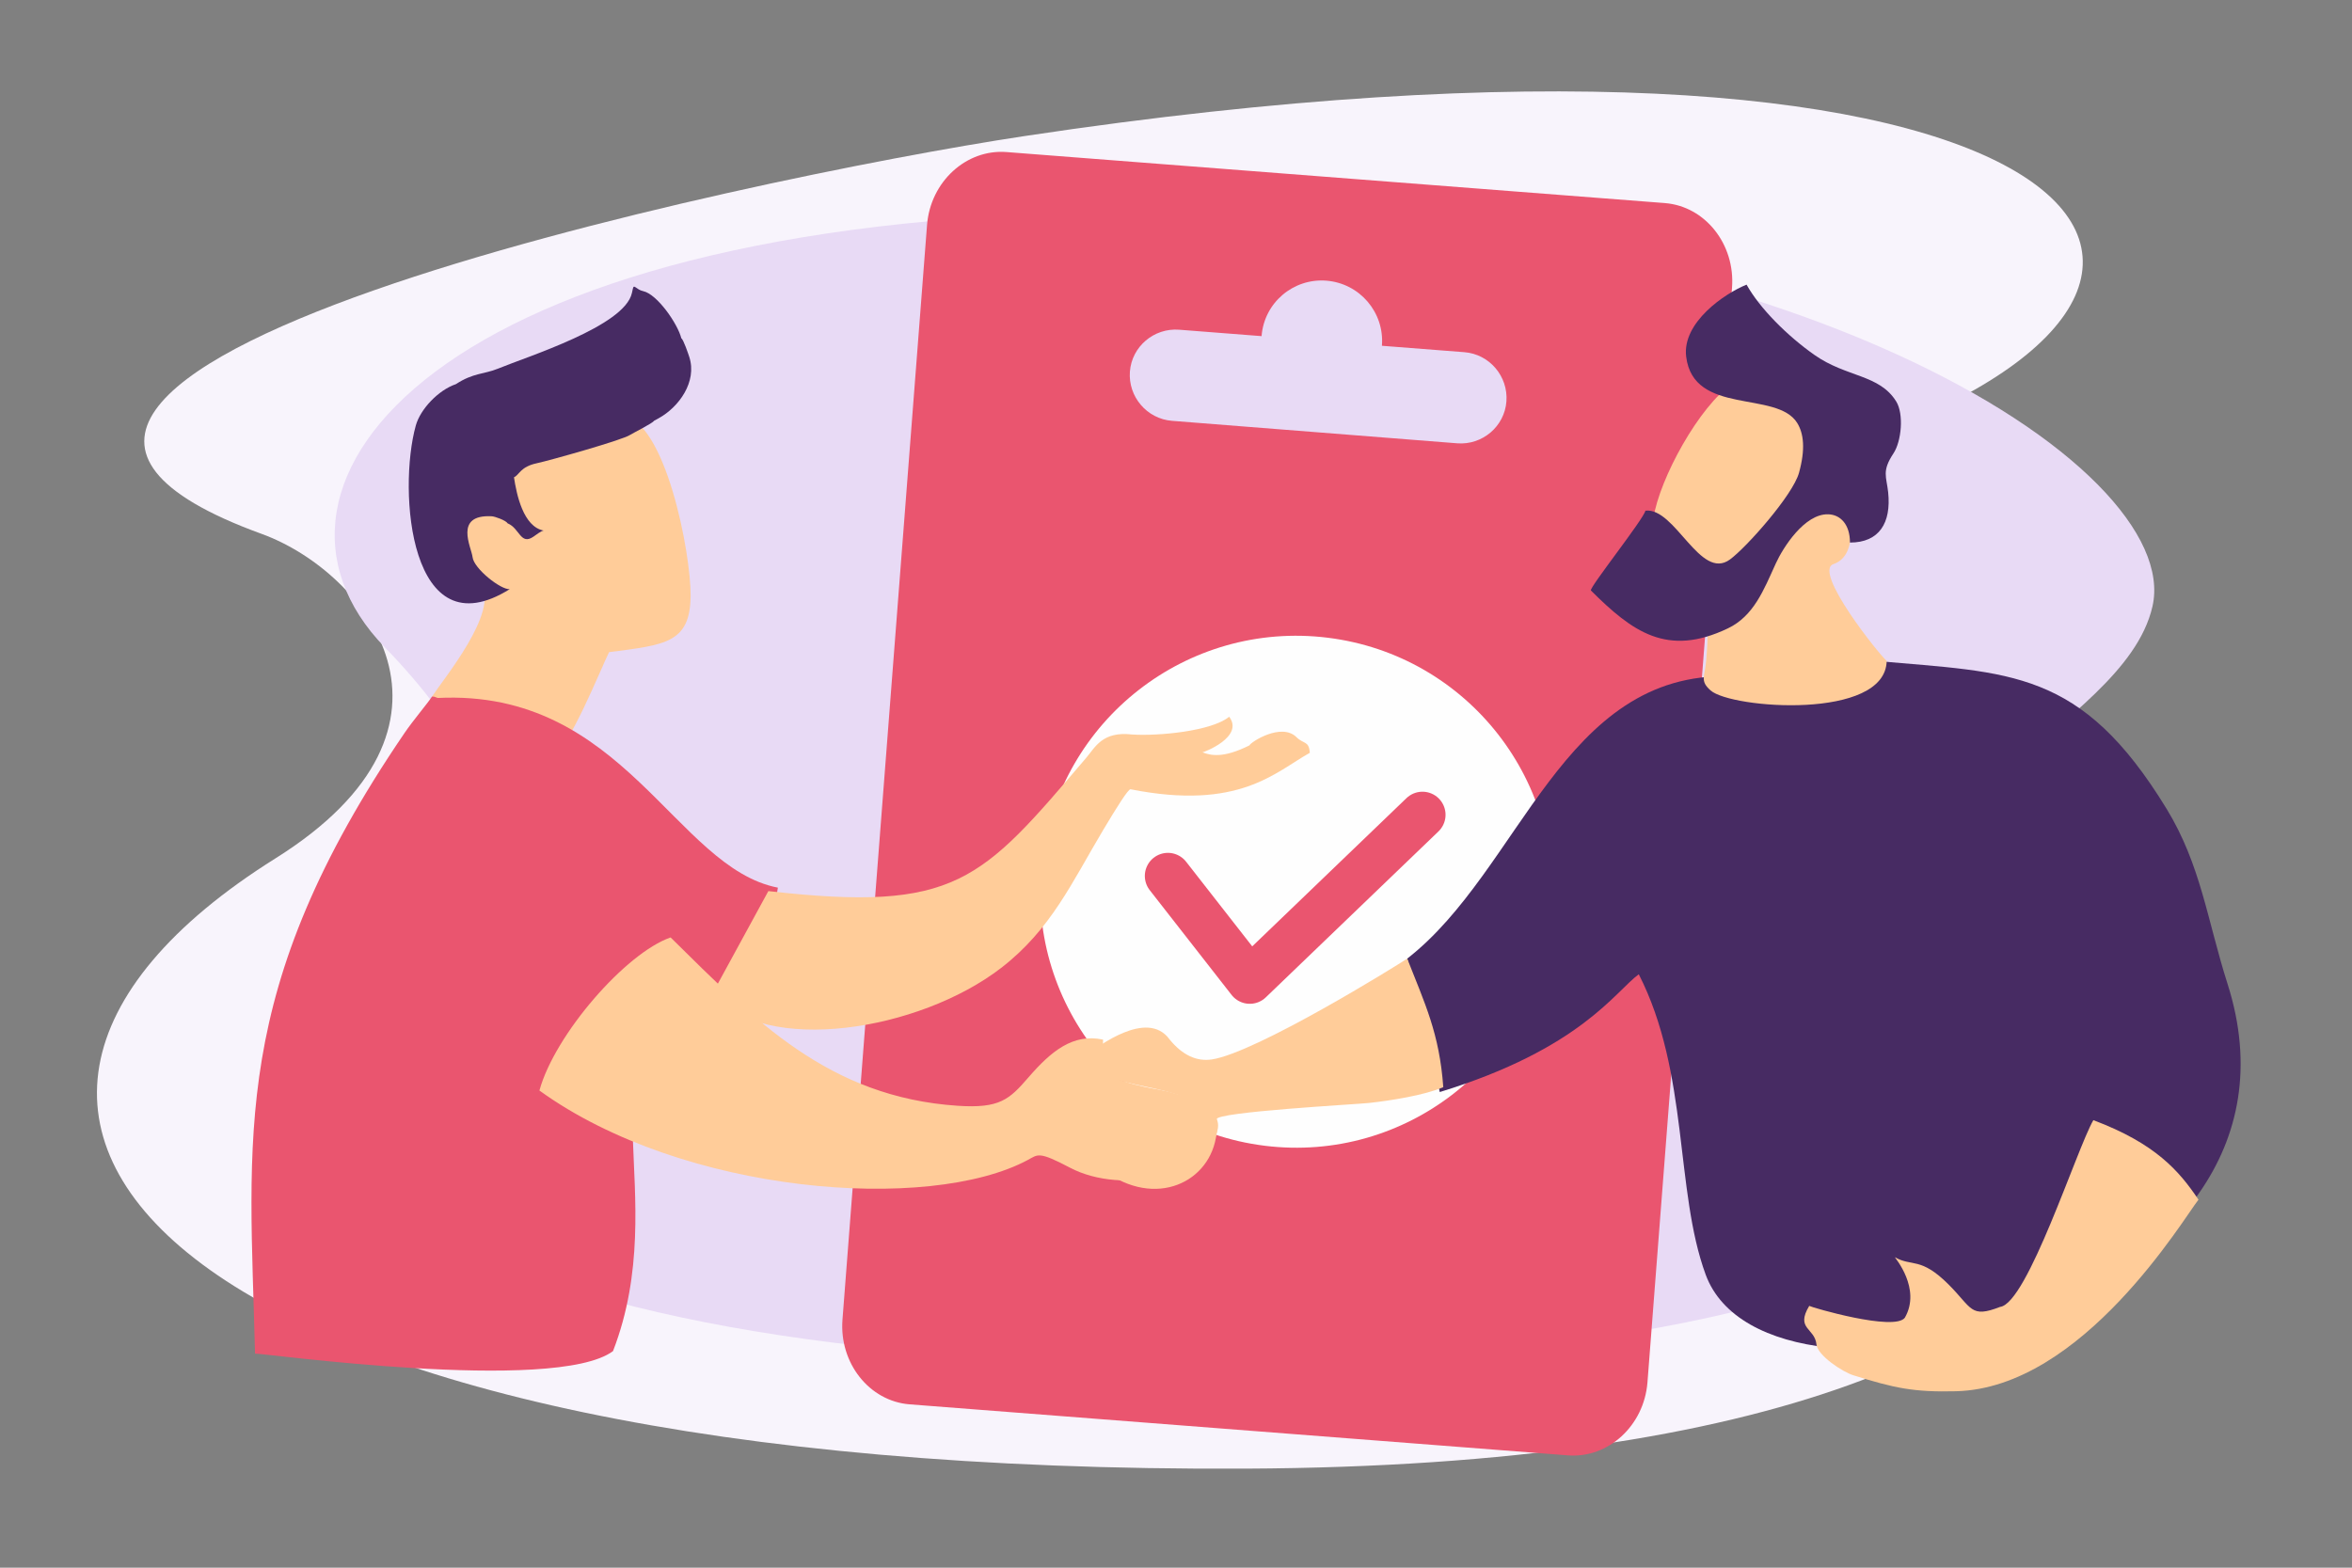
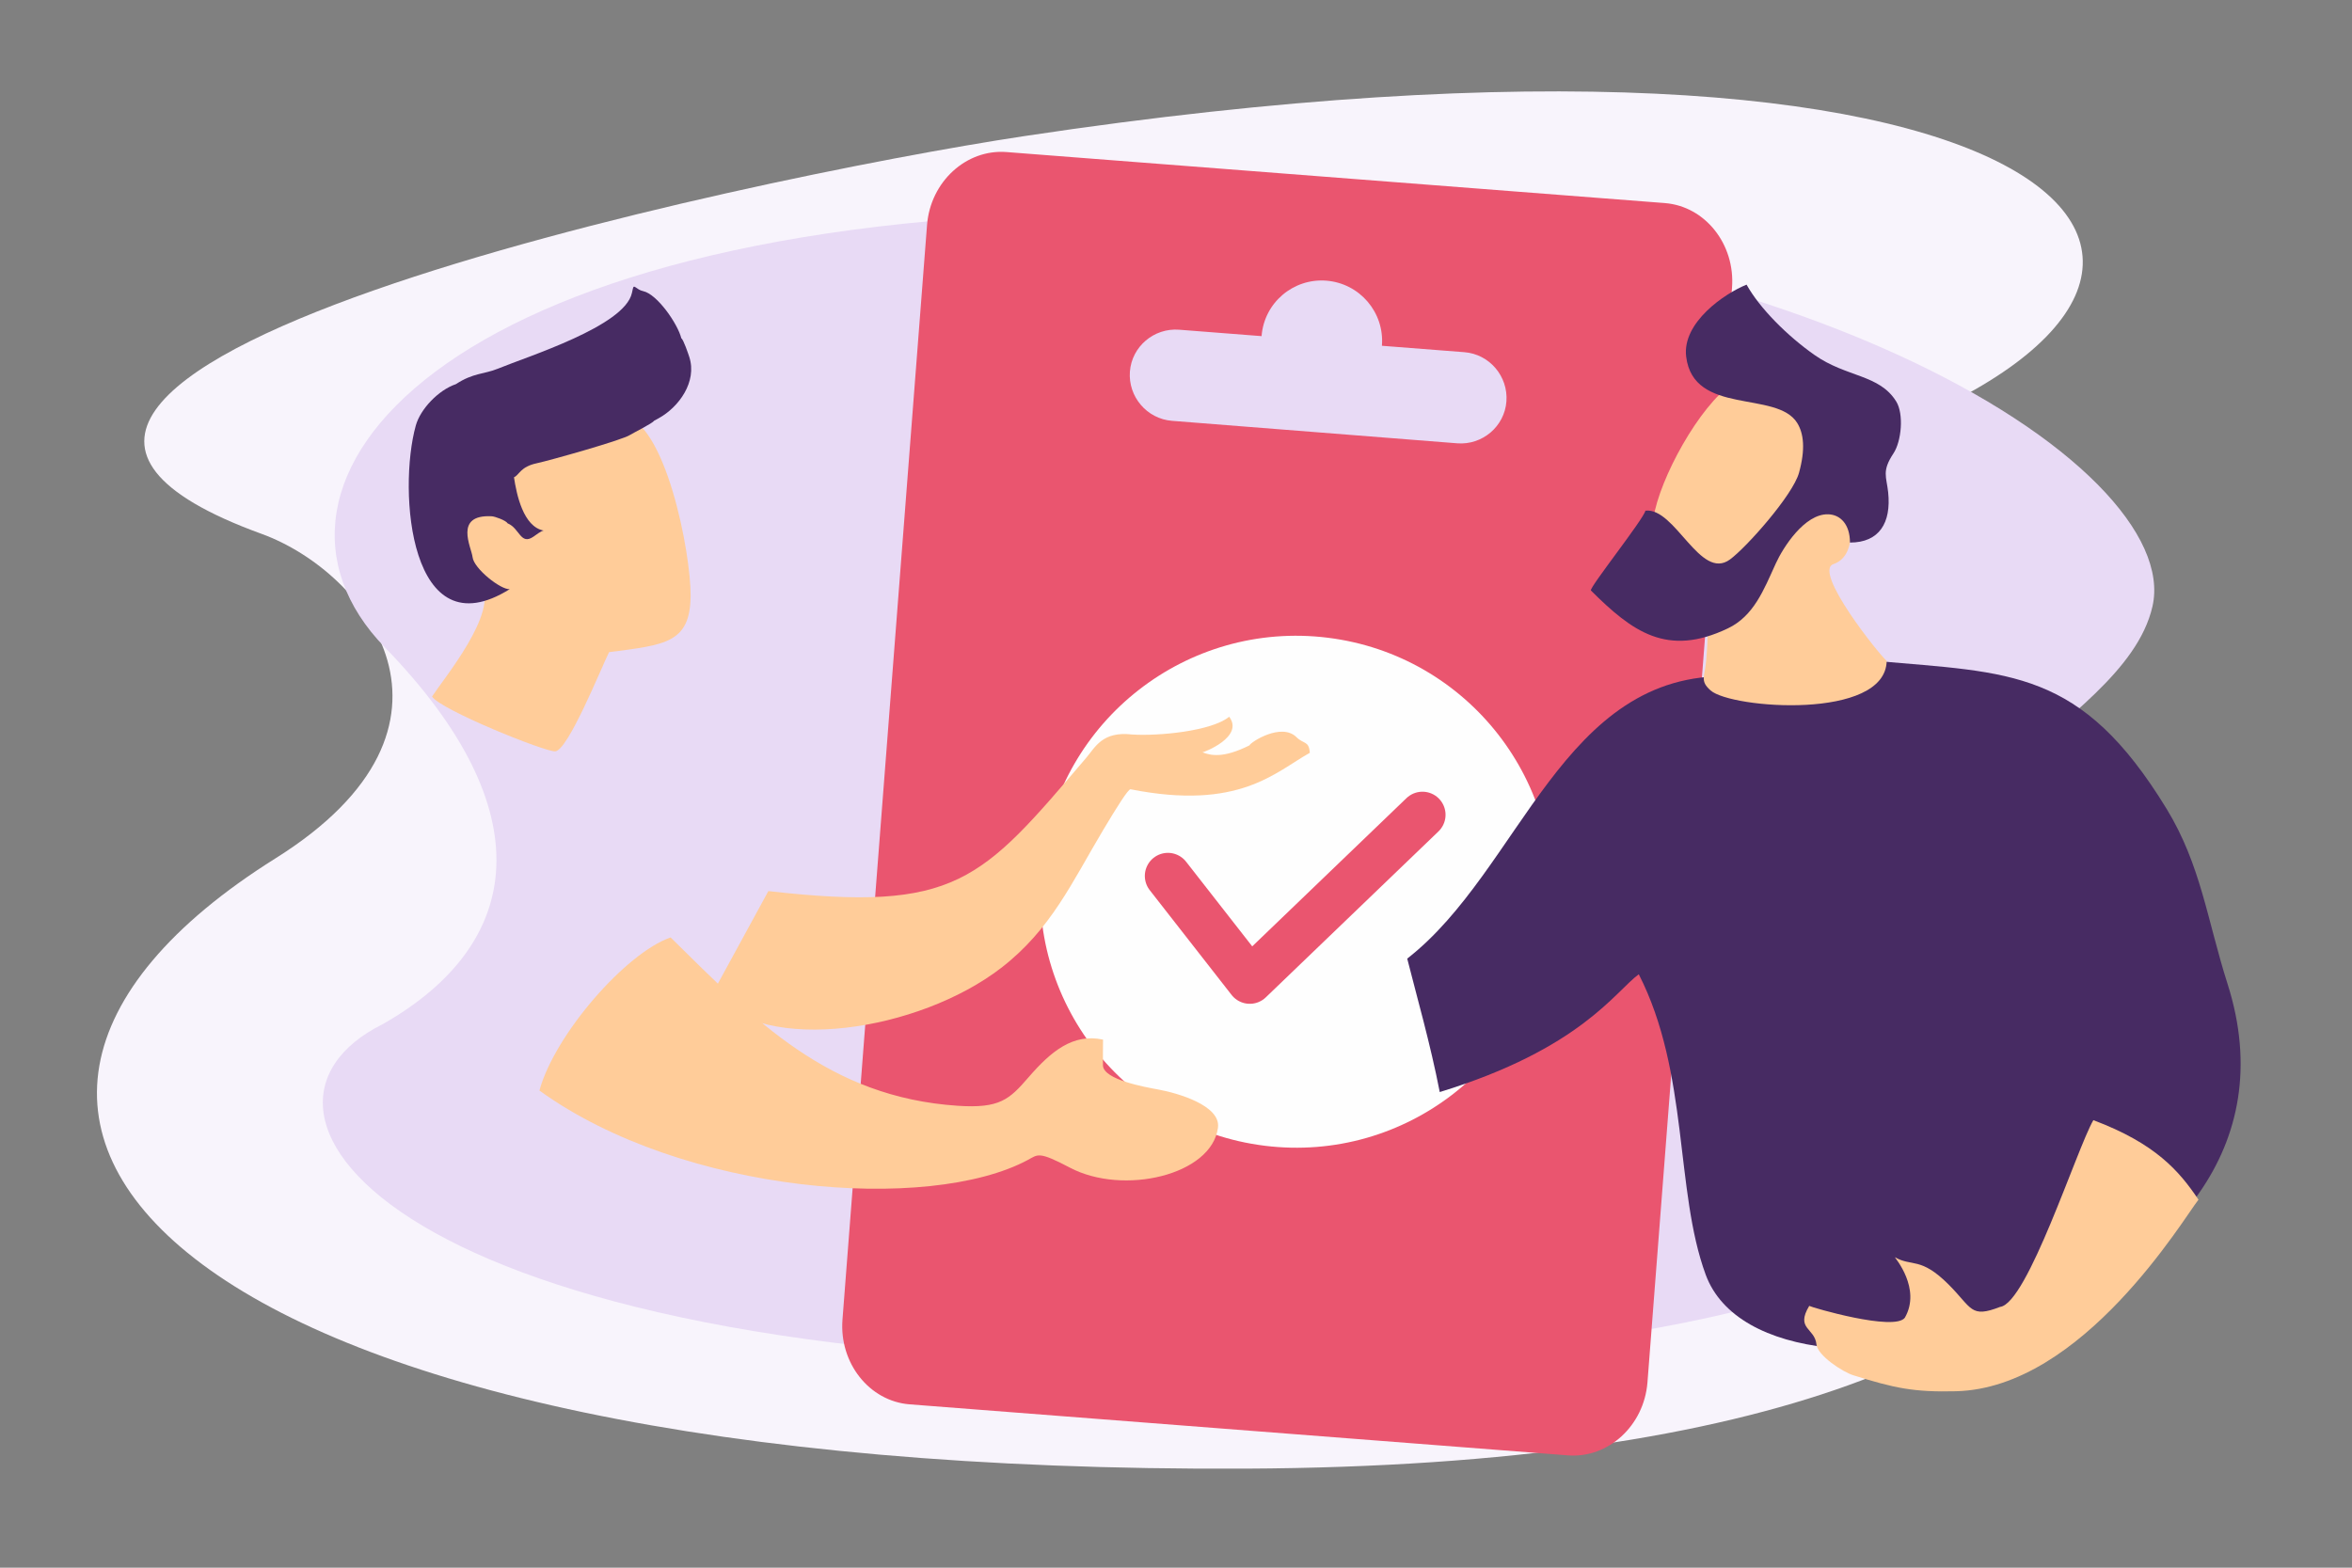
<svg xmlns="http://www.w3.org/2000/svg" xml:space="preserve" width="1698px" height="1132px" style="shape-rendering:geometricPrecision; text-rendering:geometricPrecision; image-rendering:optimizeQuality; fill-rule:evenodd; clip-rule:evenodd" viewBox="0 0 1727.07 1151.38">
  <rect x="0" y="0" width="1727.07" height="1151.38" fill="#808080" stroke="none" />
  <defs>
    <style type="text/css">
   
    .str0 {stroke:#EA556F;stroke-width:33.902;stroke-linecap:round;stroke-linejoin:round}
    .fil0 {fill:none}
    .fil3 {fill:#EA556F}
    .fil4 {fill:#FEFEFE}
    .fil6 {fill:#472B63}
    .fil2 {fill:#E8DAF5}
    .fil1 {fill:#F8F4FC}
    .fil5 {fill:#FFCC99}
   
  </style>
  </defs>
  <g id="Layer_x0020_1">
    <rect class="fil0" y="-3.5524e-005" width="1727.07" height="1151.38" />
    <path class="fil1" d="M1378.04 319.31c-51.807,21.361 -138.225,82.142 67.884,237.358 206.11,155.214 252.731,518.281 -531.419,521.964 -784.149,3.682 -1021.18,-254.541 -712.201,-448.229 155.765,-97.643 66.815,-210.318 -10.203,-238.305 -324.201,-117.81 356.332,-261.447 560.437,-292.199 758.773,-114.322 949.518,97.543 625.502,219.41z" />
    <path class="fil2" d="M282.561 475.43c116.091,119.47 102.746,217.411 -1.426,276.706 -127.335,63.004 6.501,248.901 595.053,248.901 632.141,3.165 737.867,-214.829 617.098,-308.264 -137.501,-106.38 65.624,-151.808 87.295,-247.53 23.249,-102.69 -270.577,-295.024 -765.565,-289.339 -494.989,5.686 -648.545,200.056 -532.454,319.526z" />
    <path class="fil3" d="M1222.59 149.152l-483.525 -37.478c-29.549,-2.292 -55.879,21.804 -58.336,53.572l-62.093 803.968c-2.461,31.811 19.648,59.825 49.231,62.195l483.526 37.479c29.497,2.285 55.821,-21.741 58.335,-53.575l62.094 -803.965c2.461,-31.854 -19.649,-59.822 -49.232,-62.196zm-248.55 56.99c-24.401,-1.956 -45.731,16.216 -47.649,40.588l-0.007 0.137 -60.568 -4.714c-18.427,-1.434 -34.767,12.368 -36.13,30.775l0 0.004c-1.363,18.407 12.443,34.667 30.867,36.143l209.482 16.509c18.422,1.451 34.765,-12.366 36.129,-30.775l0.001 -0.002c1.363,-18.409 -12.439,-34.71 -30.867,-36.144l-60.565 -4.713 0.014 -0.141c1.917,-24.372 -16.308,-45.711 -40.708,-47.667z" />
    <g id="_450392456">
      <circle id="_450392048" class="fil4" transform="matrix(2.972 0.369 -0.369 2.972 951.821 654.932)" r="62.771" />
      <polyline id="_450392024" class="fil0 str0" points="857.595,643.324 917.717,720.287 1044.51,598.42 " />
    </g>
    <path class="fil5" d="M456.911 305.201c31.785,3.768 50.445,101.25 50.206,132.281 -0.269,34.996 -18.741,36.115 -59.885,41.499 -5.798,11.674 -30.118,72.172 -39.528,72.837 -7.329,0.519 -84.01,-30.374 -90.467,-40.232 8.854,-13.569 48.936,-61.739 36.305,-82.443 -2.664,-4.367 -21.362,-18.873 -23.304,-27.315 -2.736,-11.913 -7.57,-18.323 -2.341,-32.269 10.838,-28.902 35.941,-47.655 65.421,-54.717 6.309,-1.511 61.52,-9.885 63.593,-9.641z" />
-     <path class="fil3" d="M321.408 512.618c-3.251,-1.111 -1.831,-0.917 -4.171,-1.032 -3.874,5.81 -13.579,17.06 -20.254,26.855 -128.971,189.326 -113.547,296.983 -109.715,455.731 1.763,-0.909 220.513,29.741 262.869,-1.867 44.428,-114.814 -24.93,-222.695 57.876,-240.552 51.77,-11.167 59.383,-75.998 63.181,-99.83 -75.639,-14.673 -112.944,-146.103 -249.786,-139.305z" />
    <path class="fil5" d="M492.431 688.5c-32.956,11.396 -85.082,71.289 -96.335,112.43 105.486,76.296 286.111,89.983 358.681,50.971 7.48,-4.018 7.713,-6.523 30.934,5.712 39.049,20.575 104.05,5.558 108.643,-29.396 2.169,-16.514 -30.341,-25.555 -43.656,-27.995 -10.218,-1.873 -40.068,-7.199 -40.798,-17.542 -0.129,-1.815 0.07,-19.081 0.061,-19.138 -22.095,-4.797 -38.251,8.669 -54.736,27.706 -14.089,16.271 -21.046,22.958 -52.089,20.874 -94.495,-6.344 -148.874,-62.567 -210.706,-123.622z" />
    <path class="fil5" d="M522.931 730.134l41.273 -75.675c138.272,15.657 155.969,-7.054 233.428,-97.914 6.604,-7.75 11.842,-19.634 33.647,-17.09 19.739,1.254 58.475,-2.518 71.306,-13.044 11.244,14.863 -19.052,26.319 -19.614,26.107 5.97,2.302 15.03,4.644 34.518,-5.088 0.801,-2.406 23.522,-16.934 34.489,-6.03 5.32,5.289 9.179,2.497 9.814,11.496 -25.387,14.189 -51.88,42.612 -131.616,26.782 -1.694,-0.335 -10.251,13.393 -20.171,30.004 -22.567,37.785 -38.217,72.96 -74.869,101.198 -60.423,46.55 -173.298,64.218 -212.204,19.256z" />
    <path class="fil6" d="M1377.46 485.434l-106.399 11.275c-123.908,-4 -154.095,142.223 -237.745,207.341 6.889,27.309 16.962,62.382 23.89,98.007 103.545,-31.738 129.117,-74.177 146.15,-86.501 37.061,72.635 26.395,158.733 49.119,220.591 45.956,125.099 460.709,29.33 383.186,-213.613 -14.828,-46.468 -19.535,-87.255 -44.756,-128.525 -62.894,-102.917 -114.418,-99.744 -213.445,-108.576z" />
-     <path class="fil5" d="M889.808 778.104c-11.037,1.669 -21.532,-3.121 -30.926,-14.622 -16.732,-23.331 -54.35,7.248 -56.481,7.708 -4.789,32.169 61.605,20.582 80.598,44.285 6.835,8.53 6.41,19.308 -0.062,26.757 -9.313,10.717 -39.178,23.29 -61.817,24.078 38.152,19.746 75.609,-5.76 72.275,-44.307 -0.46,-5.337 102.458,-10.925 111.765,-11.933 15.925,-1.729 40.613,-5.611 54.634,-11.602 -2.821,-39.633 -13.622,-61.563 -26.472,-94.418 -7.599,5.086 -110.8,69.097 -143.513,74.053z" />
    <path class="fil5" d="M1360.02 335.184l-1.41 37.698c0,10.143 4.956,35.412 -12.342,41.448 -15.315,5.343 34.099,67.046 39.119,71.032 -0.78,43.77 -114.096,35.15 -129.301,21.726 -8.202,-7.245 -4.09,-10.274 -3.203,-22.398 0.599,-8.182 2.36,-25.934 -0.965,-32.888 -4.439,-9.272 -10.842,-23.701 -18.029,-31.255 -1.478,-2.939 -13.008,-15.123 -14.093,-19.507 -1.781,-7.186 -7.431,-9.331 -5.734,-20.278 4.6,-29.641 33.88,-82.659 58.168,-99.131 22.06,-14.959 41.742,9.736 63.6,19.32 12.448,5.458 18.842,14.296 22.842,26.361 1.329,4.012 1.348,3.01 1.348,7.873z" />
    <path class="fil6" d="M1282.51 209.062c-15.715,6.234 -47.448,27.661 -44.362,52.846 5.352,43.64 66.537,24.575 81.53,48.725 4.768,7.678 6.153,19.201 1.326,36.626 -4.554,16.446 -38.716,54.931 -50.735,63.681 -21.865,15.924 -40.152,-38.361 -62.038,-35.879 -1.253,6.135 -41.23,56.429 -40.048,58.602 30.449,30.349 56.019,49.166 100.618,27.838 19.045,-9.102 26.423,-28.507 34.878,-47.038l0.322 -0.705c5.26,-11.531 21.076,-36.59 38.523,-36.033 8.914,0.286 15.909,7.438 15.909,20.759 21.526,0 30.392,-14.464 28.042,-36.9 -1.214,-11.584 -4.836,-15.418 3.875,-28.566 5.979,-9.023 7.678,-28.986 2.084,-38.082 -12.33,-20.052 -36.526,-17.73 -59.969,-34.18 -20.091,-14.1 -40.313,-34.37 -49.955,-51.693z" />
    <path class="fil6" d="M464.745 211.898l-0.759 3.394c-5.436,24.304 -76.315,46.401 -98.561,55.546 -9.789,4.024 -17.99,2.947 -30.637,11.29 -12.889,4.358 -26.113,18.344 -29.468,30.398 -13.294,47.747 -4.524,166.187 68.979,120.156 -6.466,0.632 -26.346,-15.043 -27.294,-23.5 -0.795,-7.119 -14.029,-31.47 14.067,-30.017 2.321,0.12 10.498,3.051 11.699,5.207 8.784,3.55 9.443,16.24 18.849,9.827 1.896,-1.291 5.696,-4.298 7.601,-4.542 -15.038,-2.744 -19.95,-26.79 -21.808,-39.139 3.974,-1.699 4.598,-7.728 16.809,-10.31 8.635,-1.825 62.858,-17.018 68.404,-20.778 1.428,-0.968 17.147,-8.888 17.515,-10.32l3.419 -1.878c14.911,-8.179 28.459,-26.806 22.59,-45.048 -0.632,-1.968 -4.382,-13.08 -5.851,-13.716 -2.587,-10.535 -17.663,-32.411 -27.999,-34.632 -5.17,-1.11 -6.759,-5.492 -7.556,-1.939z" />
    <path class="fil5" d="M1537.14 822.691c45.909,17.228 63.183,37.561 77.195,58.399 -10.844,13.722 -85.124,138.354 -178,140.706 -31.351,0.792 -45.465,-2.382 -75.443,-11.724 -7.824,-2.436 -26.256,-14.502 -27.068,-22.643 -1.219,-12.259 -15.568,-11.22 -5.312,-28.325 1.954,1.166 62.548,18.911 70.198,8.705 12.328,-21.412 -7.407,-44.213 -7.33,-44.467 12.641,7.277 18.825,-0.591 39.514,20.102 17.29,17.29 15.9,24.913 37.742,16.411 20.084,-2.43 56.215,-115.82 68.504,-137.163z" />
  </g>
</svg>